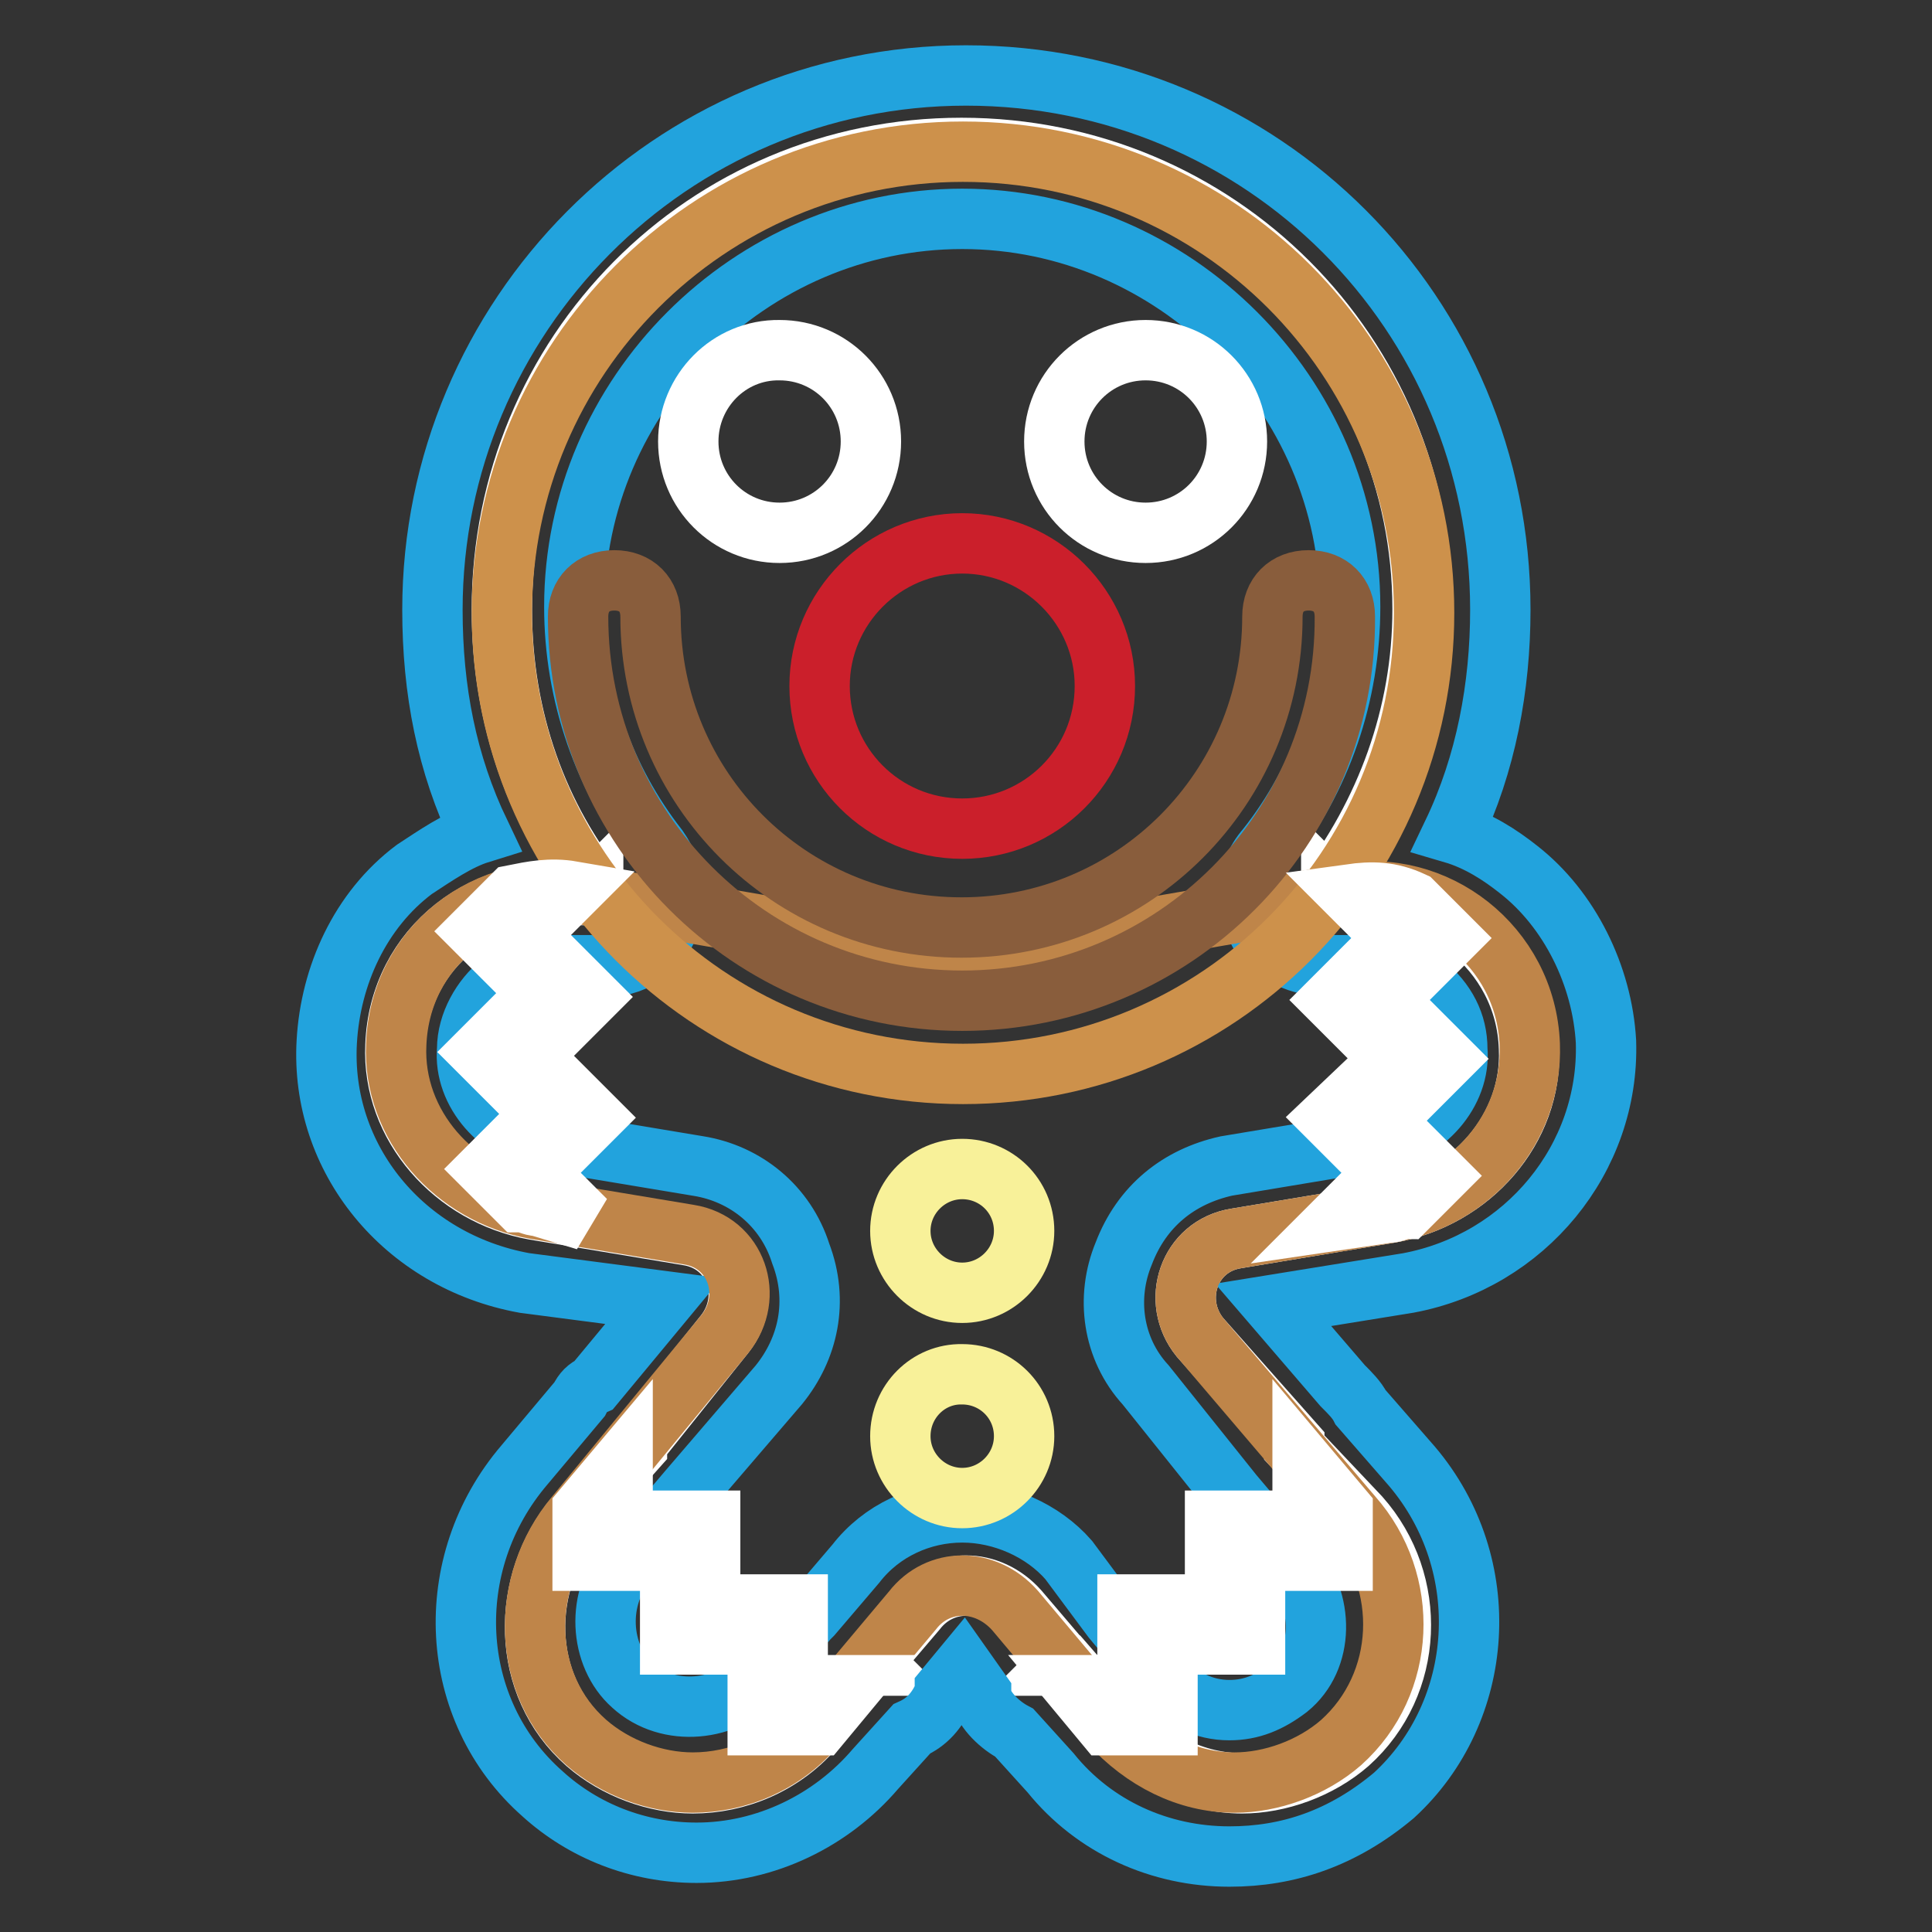
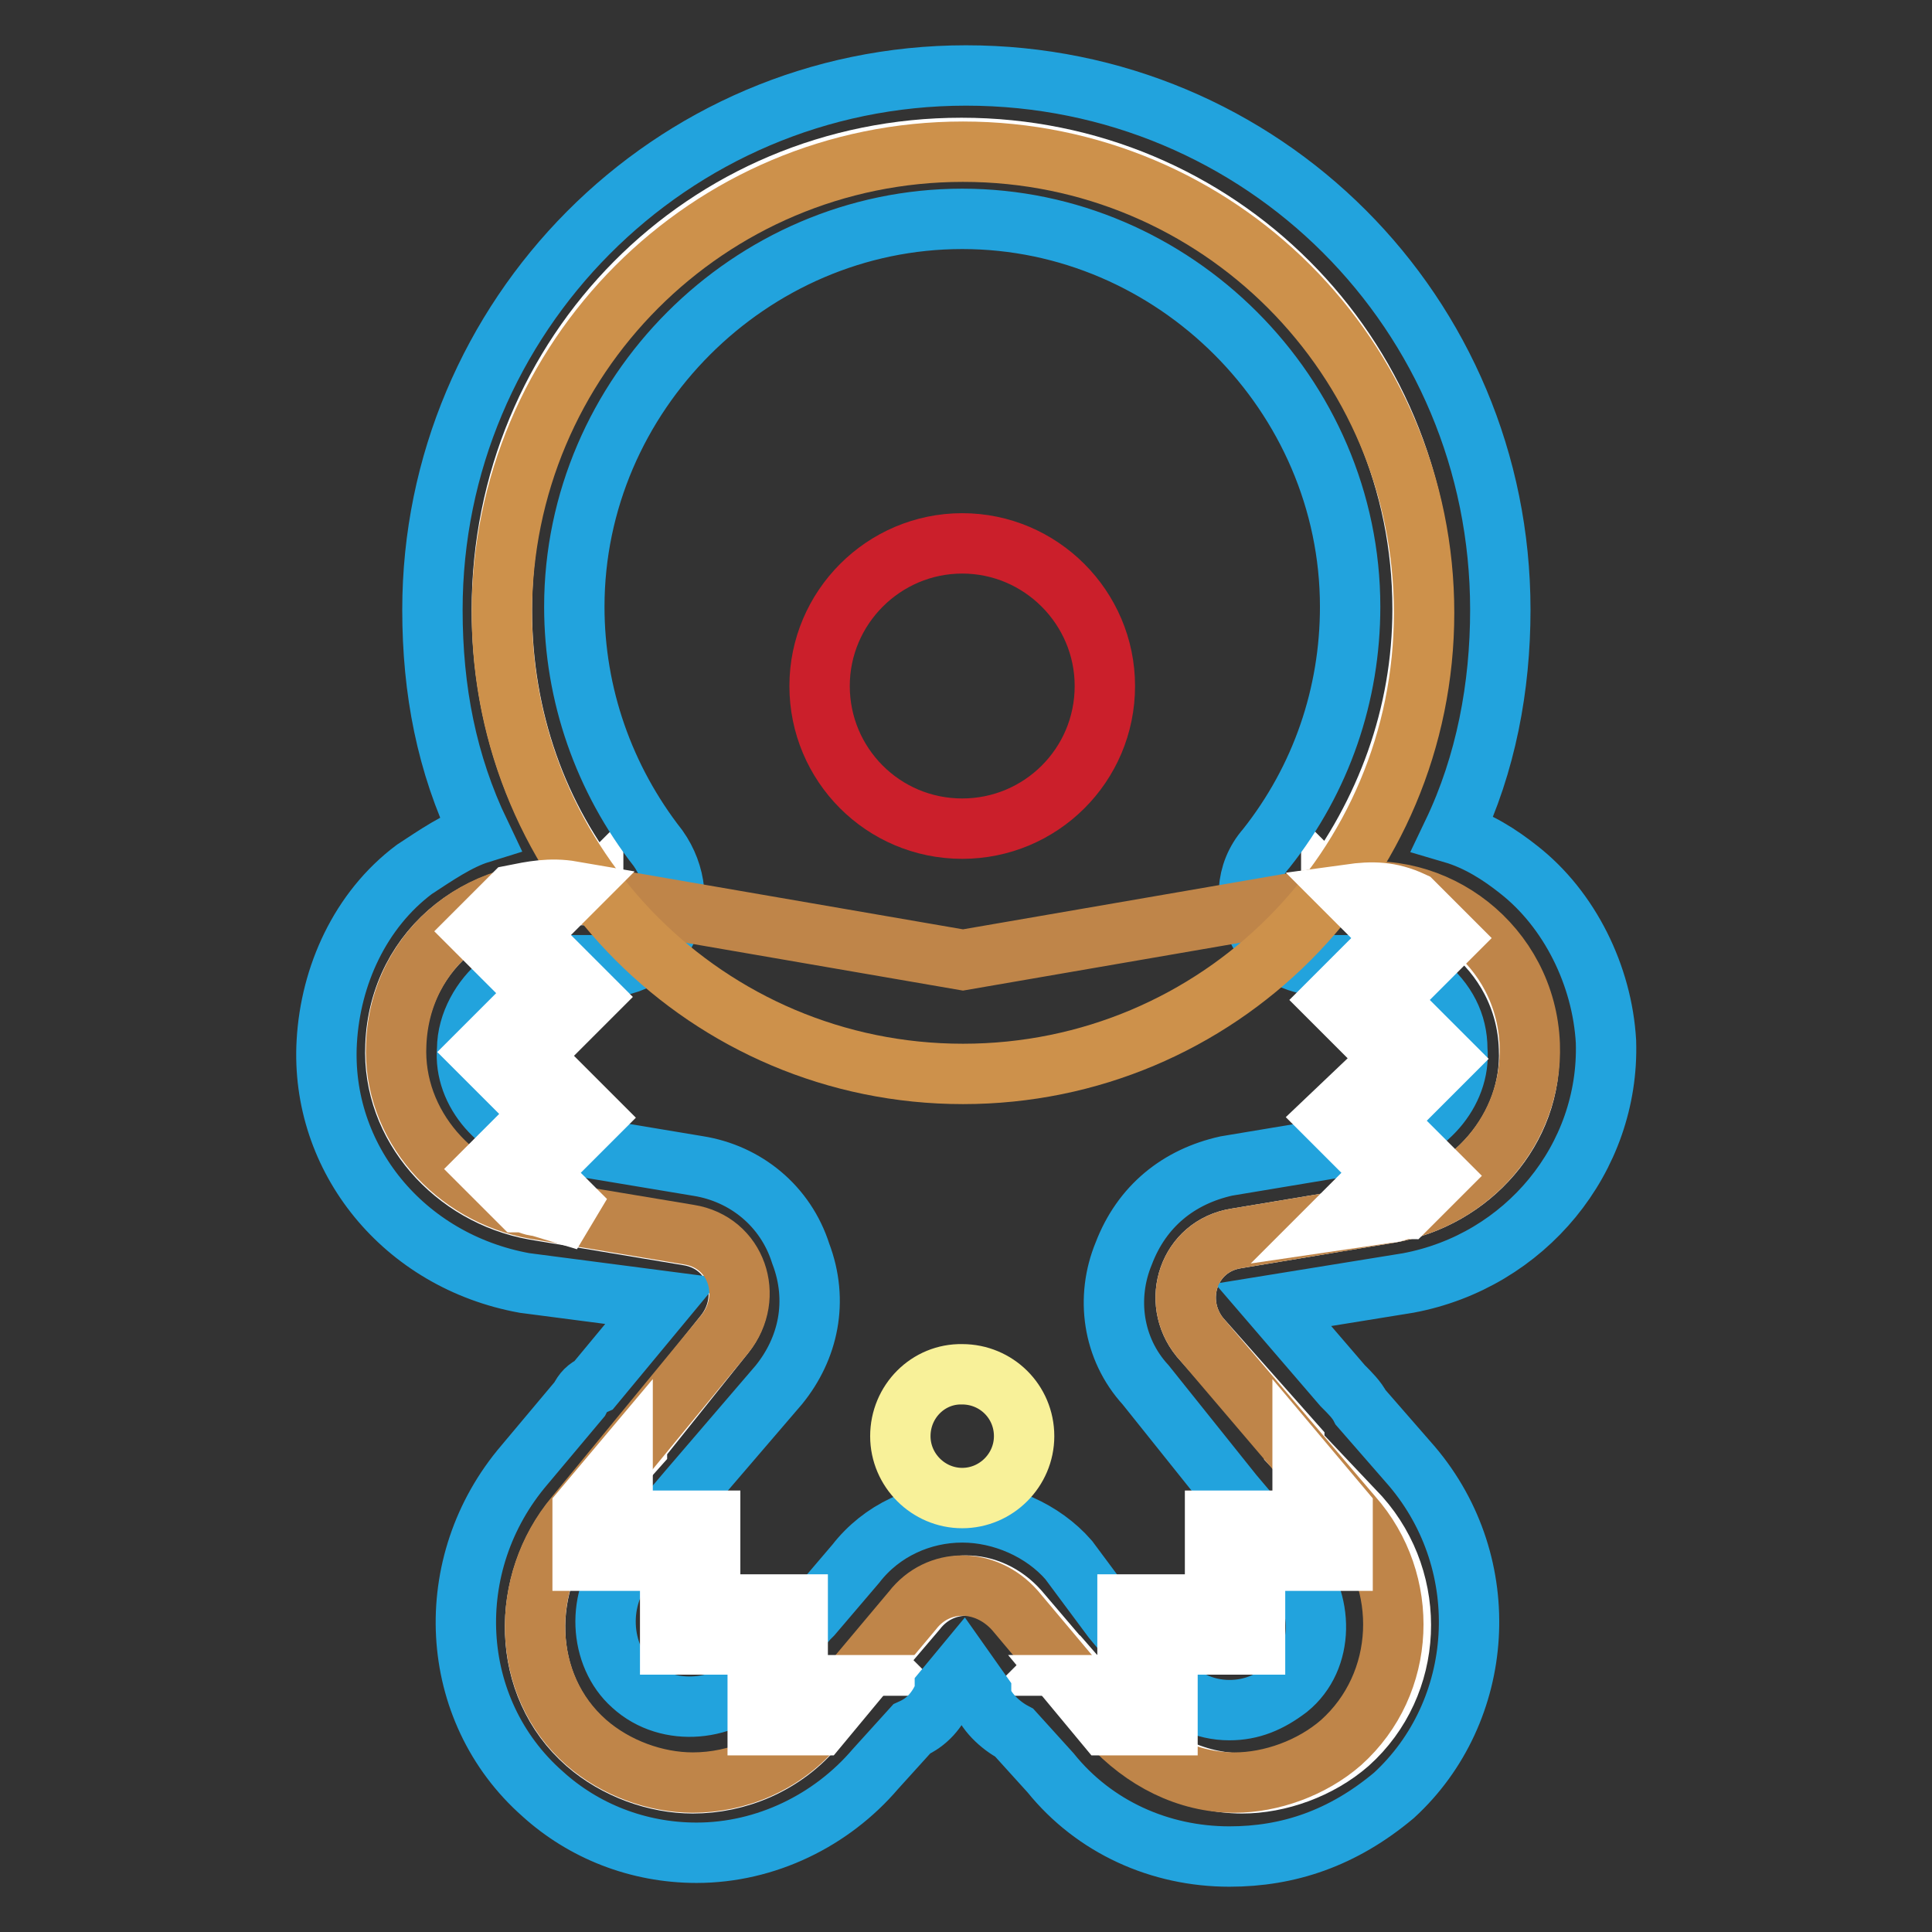
<svg xmlns="http://www.w3.org/2000/svg" version="1.1" x="0px" y="0px" viewBox="0 0 256 256" enable-background="new 0 0 256 256" xml:space="preserve">
  <rect x="0" y="0" width="256" height="256" fill="#333333" stroke="none" />
  <g>
    <path stroke-width="8" fill-opacity="0" stroke="#ffffff" d="M177.9,118.5h-1l-0.5-0.5v0.5h-1c8.2-10.7,13.1-23.7,13.1-37.8c0-33.9-27.1-61.1-61.1-61.1 S66.5,46.8,66.5,80.8c0,14.5,4.8,27.6,13.1,37.8h-1v-0.5l-0.5,0.5h-1c-12.6-1.9-24.2,6.8-24.7,19.9c-0.5,10.7,7.8,19.9,18.4,21.8 l20.4,3.4c6.3,1,8.7,8.2,4.8,13.1l-11.6,14.5v0.5l-8.2,9.2c-7.3,8.7-7.3,22.3,1.5,30c3.9,3.4,9.2,5.3,14.1,5.3 c5.8,0,12.1-2.4,16.5-7.8l6.8-7.8h1l-0.5-0.5l5.8-6.8c3.4-4.4,9.7-4.4,13.6,0l5.8,6.8l-0.5,0.5h1l6.8,7.8 c4.4,4.8,10.2,7.8,16.5,7.8c4.8,0,10.2-1.9,14.1-5.3c8.7-7.8,9.2-21.3,1.5-30l-8.7-9.2v-0.5L159,177.2c-3.9-4.8-1.5-12.1,4.8-13.1 l20.4-3.4c10.7-1.9,18.9-11.1,18.4-21.8C202.2,125.8,190,116.6,177.9,118.5z" />
    <path stroke-width="8" fill-opacity="0" stroke="#22a3dd" d="M162.9,246c-9.2,0-17.9-3.9-23.7-11.1l-4.8-5.3c-1.9-1-3.9-2.9-4.4-4.8v-0.5l-2.4-3.4l-2.4,2.9v0.5 c-1,2.4-2.4,3.9-4.4,4.8l-4.8,5.3c-5.8,6.8-14.5,11.1-23.7,11.1c-7.8,0-15-2.9-20.4-7.8c-12.6-11.1-13.6-30.5-2.4-43.6l7.3-8.7 c0.5-1,1-1.5,1.9-1.9l9.2-11.1l-18.4-2.4c-16-2.9-27.1-16.5-26.2-32c0.5-8.7,4.4-17.4,11.6-22.8c2.9-1.9,5.8-3.9,8.7-4.8 c-4.4-9.2-6.3-18.9-6.3-29.6C57.3,42,88.8,10,128,10c39.3,0,70.8,31.5,70.8,70.8c0,10.2-1.9,20.4-6.3,29.6c3.4,1,6.3,2.9,8.7,4.8 c6.8,5.3,11.1,14.1,11.6,22.8c0.5,15.5-10.7,29.1-26.2,32l-17.9,2.9l9.2,10.7c1,1,1.9,1.9,2.4,2.9l6.8,7.8 c11.1,13.1,9.7,32.5-2.4,43.6C177.9,243.6,170.7,246,162.9,246L162.9,246z M147.4,214.5l6.8,8.2c2.4,2.4,5.3,3.9,8.7,3.9 c2.9,0,5.3-1,7.8-2.9c4.8-3.9,4.8-11.6,0.5-16.5l-7.8-9.2l-11.6-14.5c-4.4-4.8-5.3-11.6-2.9-17.4c2.4-6.3,7.3-10.2,13.6-11.6 l20.4-3.4c5.8-1,10.7-6.3,10.2-12.1c0-3.4-1.5-6.3-4.4-8.7c-2.4-1.9-5.8-2.9-9.2-2.4h-1H177c-3.9,0.5-7.8-1-10.2-4.4 c-1.9-3.4-1.9-7.8,1-11.1c7.3-9.2,11.1-20.4,11.1-32c0-28.1-23.3-51.4-51.4-51.4c-28.1,0-51.4,23.3-51.4,51.4 c0,11.6,3.9,22.8,11.1,32c2.4,3.4,2.9,7.8,1,11.1c-1.9,3.4-5.8,5.3-10.2,4.4h-1h-1.5c-3.4-0.5-6.8,0.5-9.2,2.4 c-2.4,1.9-4.4,5.3-4.4,8.7c-0.5,5.8,4.4,11.1,10.2,12.1l20.4,3.4c6.3,1,11.6,5.3,13.6,11.6c2.4,6.3,1,12.6-2.9,17.4l-12.1,14.1 l-7.8,9.2c-4.4,4.8-3.9,12.6,0.5,16.5c4.8,4.4,12.6,3.4,16.5-1l6.8-7.8l0.5-0.5l5.8-6.8c3.4-4.4,8.7-6.8,14.1-6.8 c5.3,0,10.7,2.4,14.1,6.3L147.4,214.5L147.4,214.5z" />
    <path stroke-width="8" fill-opacity="0" stroke="#bf8549" d="M202.7,138.4c-0.5-13.1-12.6-22.3-24.7-19.9l-50.4,8.7l-50.4-8.7c-12.6-1.9-24.2,6.8-24.7,19.9 c-0.5,10.7,7.8,19.9,18.4,21.8l20.4,3.4c6.3,1,8.7,8.2,4.8,13.1l-19.9,24.2c-7.3,8.7-7.3,22.3,1.5,30c3.9,3.4,9.2,5.3,14.1,5.3 c5.8,0,12.1-2.4,16.5-7.8l12.6-15c3.4-4.4,9.7-4.4,13.6,0l12.6,15c4.4,4.8,10.2,7.8,16.5,7.8c4.8,0,10.2-1.9,14.1-5.3 c8.7-7.8,9.2-21.3,1.5-30L159,177.2c-3.9-4.8-1.5-12.1,4.8-13.1l20.4-3.4C194.9,158.8,203.1,149.6,202.7,138.4L202.7,138.4z" />
    <path stroke-width="8" fill-opacity="0" stroke="#cd914b" d="M66.5,81.2c0,33.7,27.3,61.1,61.1,61.1s61.1-27.3,61.1-61.1s-27.3-61.1-61.1-61.1S66.5,47.5,66.5,81.2 L66.5,81.2z" />
-     <path stroke-width="8" fill-opacity="0" stroke="#ffffff" d="M91.2,58.5c0,6.7,5.4,12.1,12.1,12.1c6.7,0,12.1-5.4,12.1-12.1l0,0c0-6.7-5.4-12.1-12.1-12.1 C96.6,46.3,91.2,51.8,91.2,58.5z" />
-     <path stroke-width="8" fill-opacity="0" stroke="#ffffff" d="M139.7,58.5c0,6.7,5.4,12.1,12.1,12.1s12.1-5.4,12.1-12.1l0,0c0-6.7-5.4-12.1-12.1-12.1 S139.7,51.8,139.7,58.5z" />
-     <path stroke-width="8" fill-opacity="0" stroke="#f8f199" d="M119.3,163.1c0,4.5,3.7,8.2,8.2,8.2c4.5,0,8.2-3.7,8.2-8.2c0-4.6-3.7-8.2-8.2-8.2 C123,154.9,119.3,158.6,119.3,163.1z" />
    <path stroke-width="8" fill-opacity="0" stroke="#f8f199" d="M119.3,190.3c0,4.5,3.7,8.2,8.2,8.2c4.5,0,8.2-3.7,8.2-8.2l0,0c0-4.6-3.7-8.2-8.2-8.2 C123,182,119.3,185.7,119.3,190.3z" />
-     <path stroke-width="8" fill-opacity="0" stroke="#895d3c" d="M127.5,132.6c-28.1,0-50.9-22.8-50.9-50.9c0-2.9,1.9-4.8,4.8-4.8c2.9,0,4.8,1.9,4.8,4.8 c0,22.8,18.4,41.2,41.2,41.2c22.8,0,41.2-18.4,41.2-41.2c0-2.9,1.9-4.8,4.8-4.8c2.9,0,4.8,1.9,4.8,4.8 C178.4,109.8,155.6,132.6,127.5,132.6z" />
    <path stroke-width="8" fill-opacity="0" stroke="#cb1f2b" d="M108.6,90.9c0,10.4,8.4,18.9,18.9,18.9c10.4,0,18.9-8.4,18.9-18.9c0,0,0,0,0,0c0-10.4-8.5-18.9-18.9-18.9 C117.1,72,108.6,80.5,108.6,90.9L108.6,90.9z" />
    <path stroke-width="8" fill-opacity="0" stroke="#ffffff" d="M178.9,118.5l5.8,5.8l-8.2,8.2l7.8,7.8l-8.2,7.8l7.3,7.3l-6.3,6.3l6.8-1c1,0,1.5-0.5,2.4-0.5l4.4-4.4 l-7.3-7.3l8.2-8.2l-7.8-7.8l8.2-8.2l-4.8-4.8C184.2,118.1,181.8,118.1,178.9,118.5z M77.6,161.7l-6.3-6.3l7.3-7.3l-8.2-8.2l7.8-7.8 l-8.2-8.2l5.8-5.8c-2.9-0.5-5.3,0-7.8,0.5l-4.8,4.8l8.2,8.2l-7.8,7.8l8.2,8.2l-7.3,7.3l4.4,4.4c1,0,1.5,0.5,2.4,0.5L77.6,161.7z  M94.1,212.6v-11.1H82.5v-7.8l-5.3,6.3v6.8h11.6v11.1h11.6v10.7h8.2l4.4-5.3h-7.3v-10.7H94.1z M177.9,200l-5.3-6.3v7.8H161v11.1 h-11.6v10.7h-7.3l4.4,5.3h8.2v-10.7h11.6v-11.1h11.6V200z" />
  </g>
</svg>